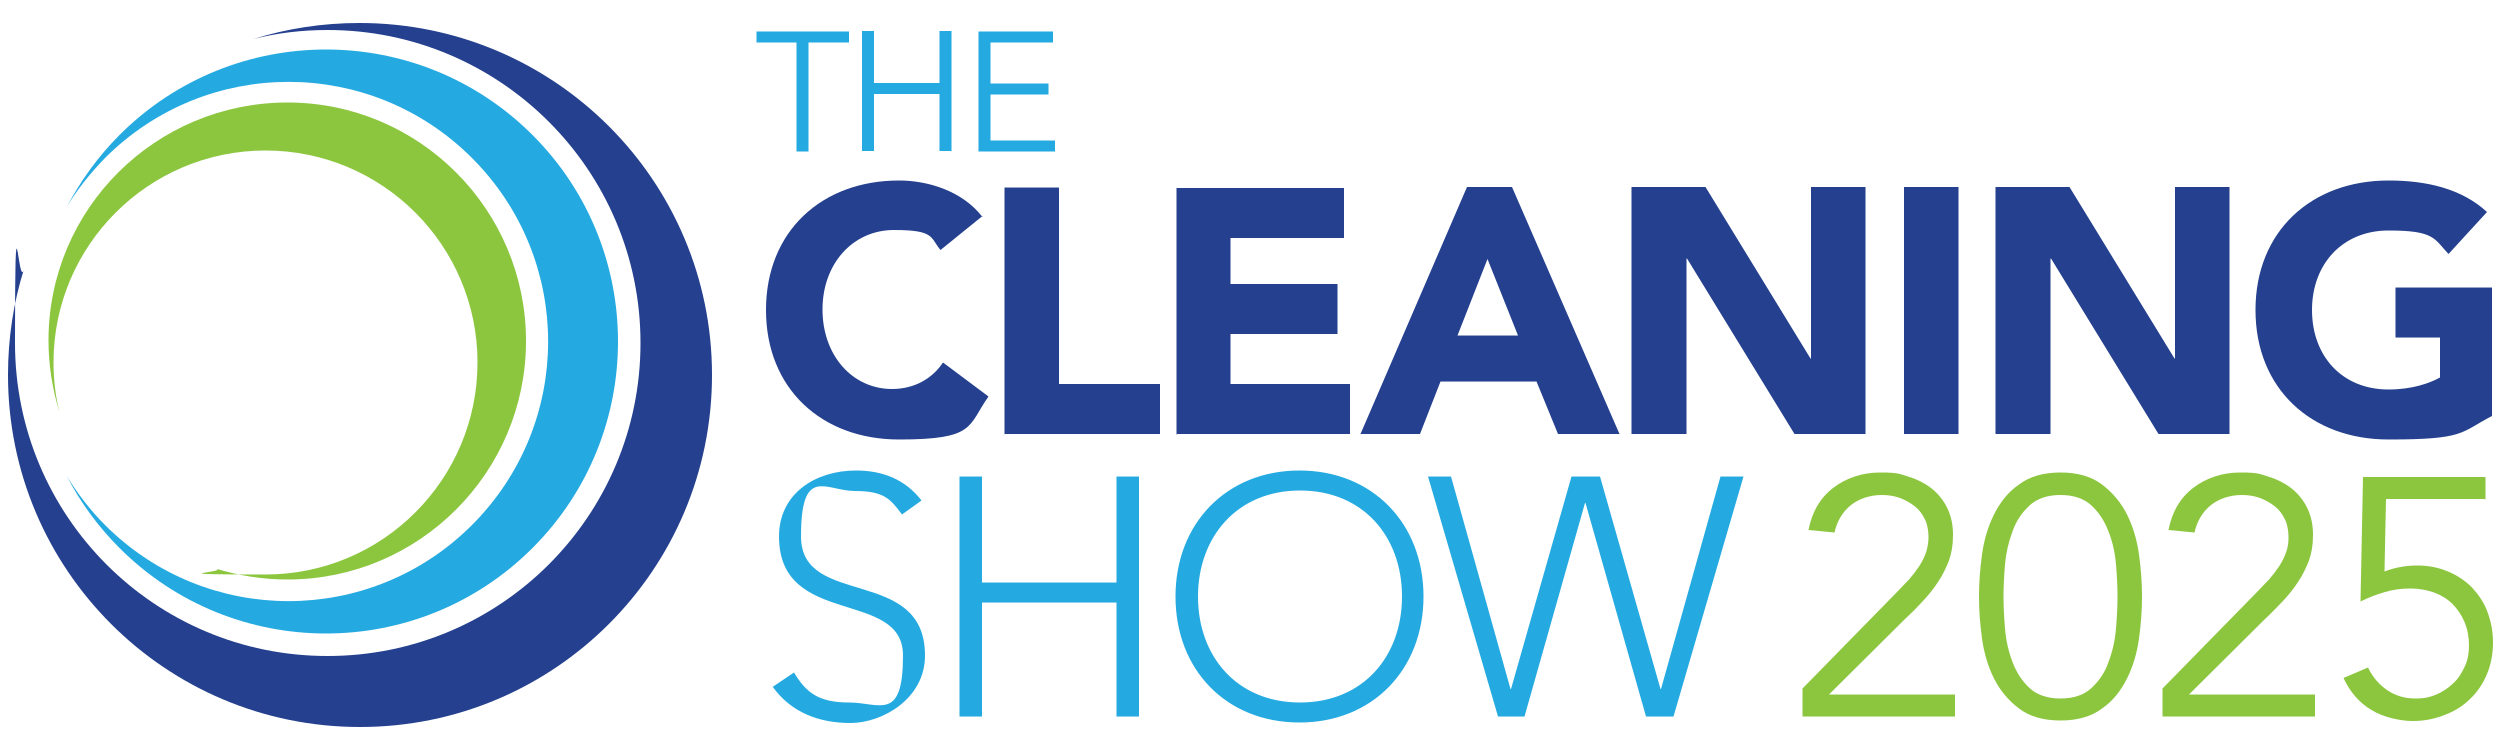
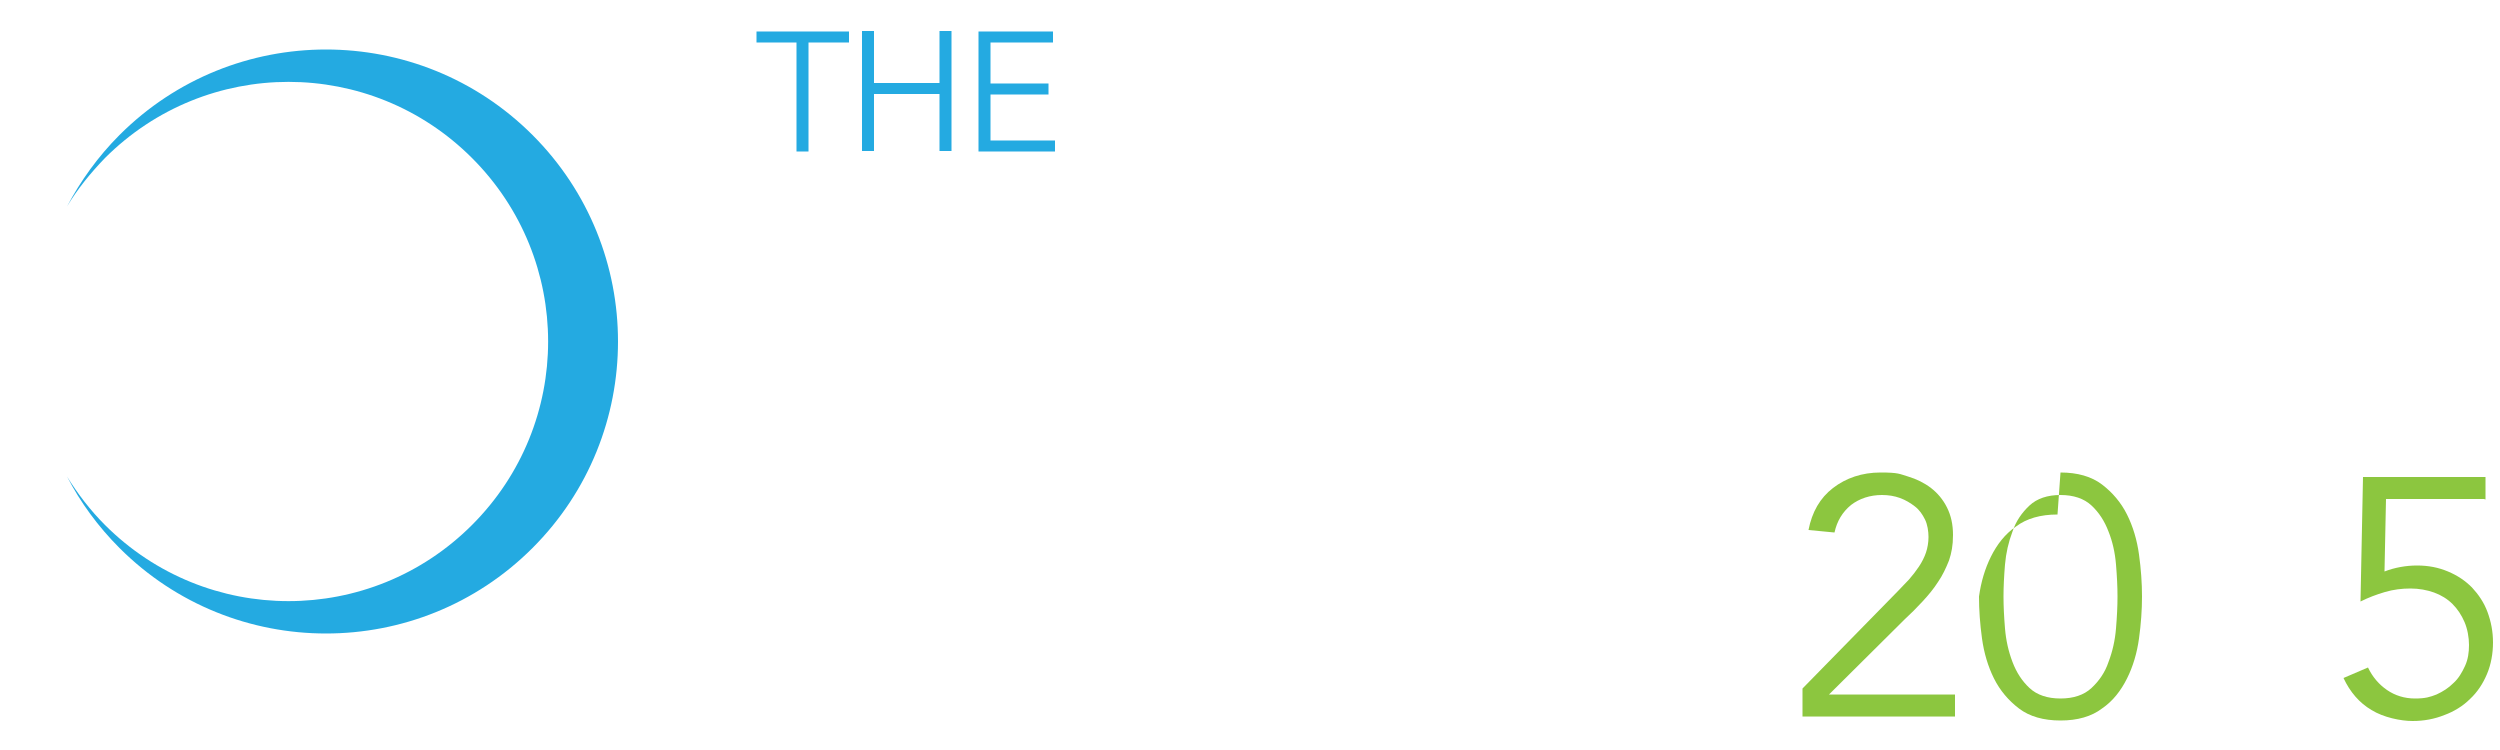
<svg xmlns="http://www.w3.org/2000/svg" id="Layer_1" width="500" height="150" version="1.1" viewBox="0 0 500 150">
  <defs>
    <style>
      .st0 {
        fill: #24aae1;
      }

      .st1 {
        fill: #8cc63f;
      }

      .st2 {
        fill: #24408e;
      }
    </style>
  </defs>
-   <path class="st0" d="M299.4,143.3h5.5l12.1-42.7h.1l12.1,42.7h5.5l14-48h-4.6l-11.9,42.5h-.1l-12.1-42.5h-5.7l-12.1,42.5h-.1l-11.9-42.5h-4.6l14,48ZM239.6,119.3c0-11.9,7.8-21.2,20.4-21.2s20.4,9.2,20.4,21.2-7.8,21.2-20.4,21.2-20.4-9.2-20.4-21.2ZM235.1,119.3c0,14.7,10.2,25.2,24.8,25.2s24.8-10.6,24.8-25.2-10.2-25.2-24.8-25.2-24.8,10.6-24.8,25.2ZM191.9,143.3h4.5v-22.8h26.9v22.8h4.5v-48h-4.5v21.2h-26.9v-21.2h-4.5v48ZM154.5,137.3c3.7,5.2,9.3,7.3,15.6,7.3s14.9-4.8,14.9-13.5c0-18-24.8-9.4-24.8-23.8s5-9.1,10.8-9.1,7.1,1.6,9.4,4.7l3.9-2.8c-3.3-4.3-7.9-6-13.1-6-8.1,0-15.4,4.6-15.4,13.2,0,18.3,24.8,10.4,24.8,23.8s-4.7,9.4-10.8,9.4-8.6-2-11-6l-4.3,2.9Z" />
-   <path class="st2" d="M498.4,57.5h-19.3v10h8.9v8c-2,1.1-5.5,2.4-10.3,2.4-9.3,0-15.3-6.7-15.3-15.9s6.1-15.9,15.3-15.9,9.1,1.6,12,4.7l7.7-8.4c-5-4.6-11.9-6.3-19.7-6.3-15.4,0-26.6,10.1-26.6,25.9s11.2,25.9,26.6,25.9,14.3-1.4,20.7-4.7v-25.8ZM399.2,86.8h10.9v-35.1h.1l21.5,35.1h14.2v-49.4h-10.9v34.3h-.1l-21-34.3h-14.8v49.4ZM380.8,86.8h10.9v-49.4h-10.9v49.4ZM326.4,86.8h10.9v-35.1h.1l21.5,35.1h14.2v-49.4h-10.9v34.3h-.1l-21-34.3h-14.8v49.4ZM303.6,67.1h-12.1l6-15.3,6.1,15.3ZM272,86.8h12l4.1-10.5h19.2l4.3,10.5h12.3l-21.5-49.4h-9l-21.3,49.4ZM235.2,86.8h34.8v-10h-23.9v-10h21.4v-10h-21.4v-9.2h22.7v-10h-33.5v49.4ZM201,86.8h31v-10h-20.2v-39.3h-10.9v49.4ZM196.5,43.4c-4.2-5.4-11.2-7.3-16.7-7.3-15.4,0-26.6,10.1-26.6,25.9s11.2,25.9,26.6,25.9,13.7-2.7,17.9-8.6l-9.1-6.8c-2.2,3.3-5.8,5.3-10.2,5.3-7.9,0-13.9-6.7-13.9-15.9s6.1-15.9,14.3-15.9,7.2,1.5,9.3,4l8.4-6.8Z" />
  <path class="st0" d="M198.1,18.9h11.6v-2.2h-11.6v-8.2h12.5v-2.2h-14.9v24h15.3v-2.2h-12.9v-9.1ZM172.4,30.2h2.4v-11.4h13.1v11.4h2.4V6.2h-2.4v10.4h-13.1V6.2h-2.4v24ZM161.8,8.5h8v-2.2h-18.5v2.2h8v21.8h2.4V8.5Z" />
-   <path class="st2" d="M71.9,4.6c-7.4,0-14.5,1.1-21.2,3.2,4.7-1.2,9.7-1.8,14.8-1.8,34.5,0,62.6,28,62.6,62.6s-28,62.6-62.6,62.6S3,103.2,3,68.6s.6-10.1,1.8-14.8c-2.1,6.7-3.2,13.8-3.2,21.2,0,38.9,31.5,70.4,70.4,70.4s70.4-31.5,70.4-70.4S110.8,4.6,71.9,4.6Z" />
  <path class="st0" d="M23.9,27c-4.3,4.3-7.8,9.2-10.5,14.3,2.1-3.5,4.7-6.7,7.6-9.7,20.3-20.3,53.1-20.3,73.4,0,20.3,20.3,20.3,53.1,0,73.4-20.3,20.3-53.1,20.3-73.4,0-3-3-5.5-6.3-7.6-9.7,2.7,5.2,6.2,10,10.5,14.3,22.8,22.8,59.8,22.8,82.6,0,22.8-22.8,22.8-59.8,0-82.6-22.8-22.8-59.8-22.8-82.6,0Z" />
-   <path class="st1" d="M9.7,68.1c0,5,.8,9.8,2.2,14.4-.8-3.2-1.2-6.6-1.2-10,0-23.4,19-42.4,42.4-42.4s42.4,19,42.4,42.4-19,42.4-42.4,42.4-6.8-.4-10-1.2c4.5,1.4,9.4,2.2,14.4,2.2,26.3,0,47.7-21.4,47.7-47.7s-21.4-47.7-47.7-47.7S9.7,41.7,9.7,68.1Z" />
  <path class="st1" d="M391,143.3h-30.5v-5.6l19.1-19.5c.7-.7,1.4-1.5,2.2-2.3.7-.8,1.4-1.7,2-2.6.6-.9,1.1-1.9,1.4-2.8s.5-2,.5-3.1-.2-2.5-.7-3.5c-.5-1-1.1-1.9-2-2.6-.9-.7-1.9-1.3-3-1.7-1.1-.4-2.3-.6-3.6-.6-2.4,0-4.5.7-6.2,2-1.7,1.4-2.8,3.2-3.3,5.5l-5.2-.5c.7-3.6,2.3-6.4,4.9-8.4,2.6-2,5.8-3.1,9.5-3.1s3.8.3,5.5.8c1.7.5,3.3,1.3,4.6,2.3,1.3,1,2.4,2.3,3.2,3.9.8,1.6,1.2,3.4,1.2,5.5s-.3,3.6-.8,5.1c-.6,1.5-1.3,3-2.2,4.3-.9,1.4-1.9,2.6-3.1,3.9s-2.3,2.4-3.6,3.6l-15.1,15h25.2v4.5Z" />
-   <path class="st1" d="M412.1,99c-2.6,0-4.7.7-6.2,2.1-1.5,1.4-2.7,3.1-3.4,5.2-.8,2.1-1.3,4.3-1.5,6.6-.2,2.4-.3,4.5-.3,6.4s.1,4,.3,6.4c.2,2.4.7,4.6,1.5,6.7.8,2.1,1.9,3.8,3.4,5.2,1.5,1.4,3.6,2.1,6.2,2.1s4.7-.7,6.2-2.1c1.5-1.4,2.7-3.1,3.4-5.2.8-2.1,1.3-4.3,1.5-6.7.2-2.4.3-4.5.3-6.4s-.1-4-.3-6.4-.7-4.6-1.5-6.6c-.8-2.1-1.9-3.8-3.4-5.2-1.5-1.4-3.6-2.1-6.2-2.1ZM412.1,94.5c3.4,0,6.2.8,8.3,2.4,2.1,1.6,3.8,3.6,5,6,1.2,2.4,2,5.1,2.4,8,.4,2.9.6,5.7.6,8.4s-.2,5.5-.6,8.4c-.4,2.9-1.2,5.6-2.4,8-1.2,2.4-2.8,4.5-5,6-2.1,1.6-4.9,2.4-8.3,2.4s-6.2-.8-8.3-2.4c-2.1-1.6-3.8-3.6-5-6-1.2-2.4-2-5.1-2.4-8-.4-2.9-.6-5.7-.6-8.4s.2-5.5.6-8.4c.4-2.9,1.2-5.6,2.4-8,1.2-2.4,2.8-4.5,5-6,2.1-1.6,4.9-2.4,8.3-2.4Z" />
-   <path class="st1" d="M463,143.3h-30.5v-5.6l19.1-19.5c.7-.7,1.4-1.5,2.2-2.3.7-.8,1.4-1.7,2-2.6.6-.9,1.1-1.9,1.4-2.8.4-1,.5-2,.5-3.1s-.2-2.5-.7-3.5c-.5-1-1.1-1.9-2-2.6-.9-.7-1.9-1.3-3-1.7-1.1-.4-2.3-.6-3.6-.6-2.4,0-4.5.7-6.2,2-1.7,1.4-2.8,3.2-3.3,5.5l-5.2-.5c.7-3.6,2.3-6.4,4.9-8.4,2.6-2,5.8-3.1,9.5-3.1s3.8.3,5.5.8c1.7.5,3.3,1.3,4.6,2.3,1.3,1,2.4,2.3,3.2,3.9.8,1.6,1.2,3.4,1.2,5.5s-.3,3.6-.8,5.1c-.6,1.5-1.3,3-2.2,4.3-.9,1.4-1.9,2.6-3.1,3.9-1.2,1.2-2.3,2.4-3.6,3.6l-15.1,15h25.2v4.5Z" />
+   <path class="st1" d="M412.1,99c-2.6,0-4.7.7-6.2,2.1-1.5,1.4-2.7,3.1-3.4,5.2-.8,2.1-1.3,4.3-1.5,6.6-.2,2.4-.3,4.5-.3,6.4s.1,4,.3,6.4c.2,2.4.7,4.6,1.5,6.7.8,2.1,1.9,3.8,3.4,5.2,1.5,1.4,3.6,2.1,6.2,2.1s4.7-.7,6.2-2.1c1.5-1.4,2.7-3.1,3.4-5.2.8-2.1,1.3-4.3,1.5-6.7.2-2.4.3-4.5.3-6.4s-.1-4-.3-6.4-.7-4.6-1.5-6.6c-.8-2.1-1.9-3.8-3.4-5.2-1.5-1.4-3.6-2.1-6.2-2.1ZM412.1,94.5c3.4,0,6.2.8,8.3,2.4,2.1,1.6,3.8,3.6,5,6,1.2,2.4,2,5.1,2.4,8,.4,2.9.6,5.7.6,8.4s-.2,5.5-.6,8.4c-.4,2.9-1.2,5.6-2.4,8-1.2,2.4-2.8,4.5-5,6-2.1,1.6-4.9,2.4-8.3,2.4s-6.2-.8-8.3-2.4c-2.1-1.6-3.8-3.6-5-6-1.2-2.4-2-5.1-2.4-8-.4-2.9-.6-5.7-.6-8.4c.4-2.9,1.2-5.6,2.4-8,1.2-2.4,2.8-4.5,5-6,2.1-1.6,4.9-2.4,8.3-2.4Z" />
  <path class="st1" d="M496.8,99.8h-19.6l-.3,14.5c1-.4,2.1-.7,3.2-.9,1.1-.2,2.2-.3,3.3-.3,2.3,0,4.3.4,6.2,1.2,1.9.8,3.4,1.8,4.8,3.2,1.3,1.4,2.4,3,3.1,4.9s1.1,3.9,1.1,6.1-.4,4.4-1.2,6.3c-.8,1.9-1.9,3.6-3.4,5-1.4,1.4-3.2,2.5-5.1,3.2-2,.8-4.1,1.2-6.4,1.2s-5.8-.7-8.2-2.2c-2.4-1.4-4.3-3.6-5.6-6.4l4.9-2.1c.9,1.9,2.2,3.4,3.8,4.5,1.6,1.1,3.5,1.7,5.6,1.7s3-.3,4.3-.8c1.3-.6,2.4-1.3,3.4-2.3,1-.9,1.7-2.1,2.3-3.4.6-1.3.8-2.7.8-4.2s-.3-3.2-.9-4.6c-.6-1.4-1.4-2.6-2.4-3.6-1-1-2.3-1.8-3.7-2.3-1.4-.5-3-.8-4.7-.8s-3.4.2-5.1.7c-1.7.5-3.3,1.1-4.9,1.9l.5-24.9h24.5v4.5Z" />
</svg>